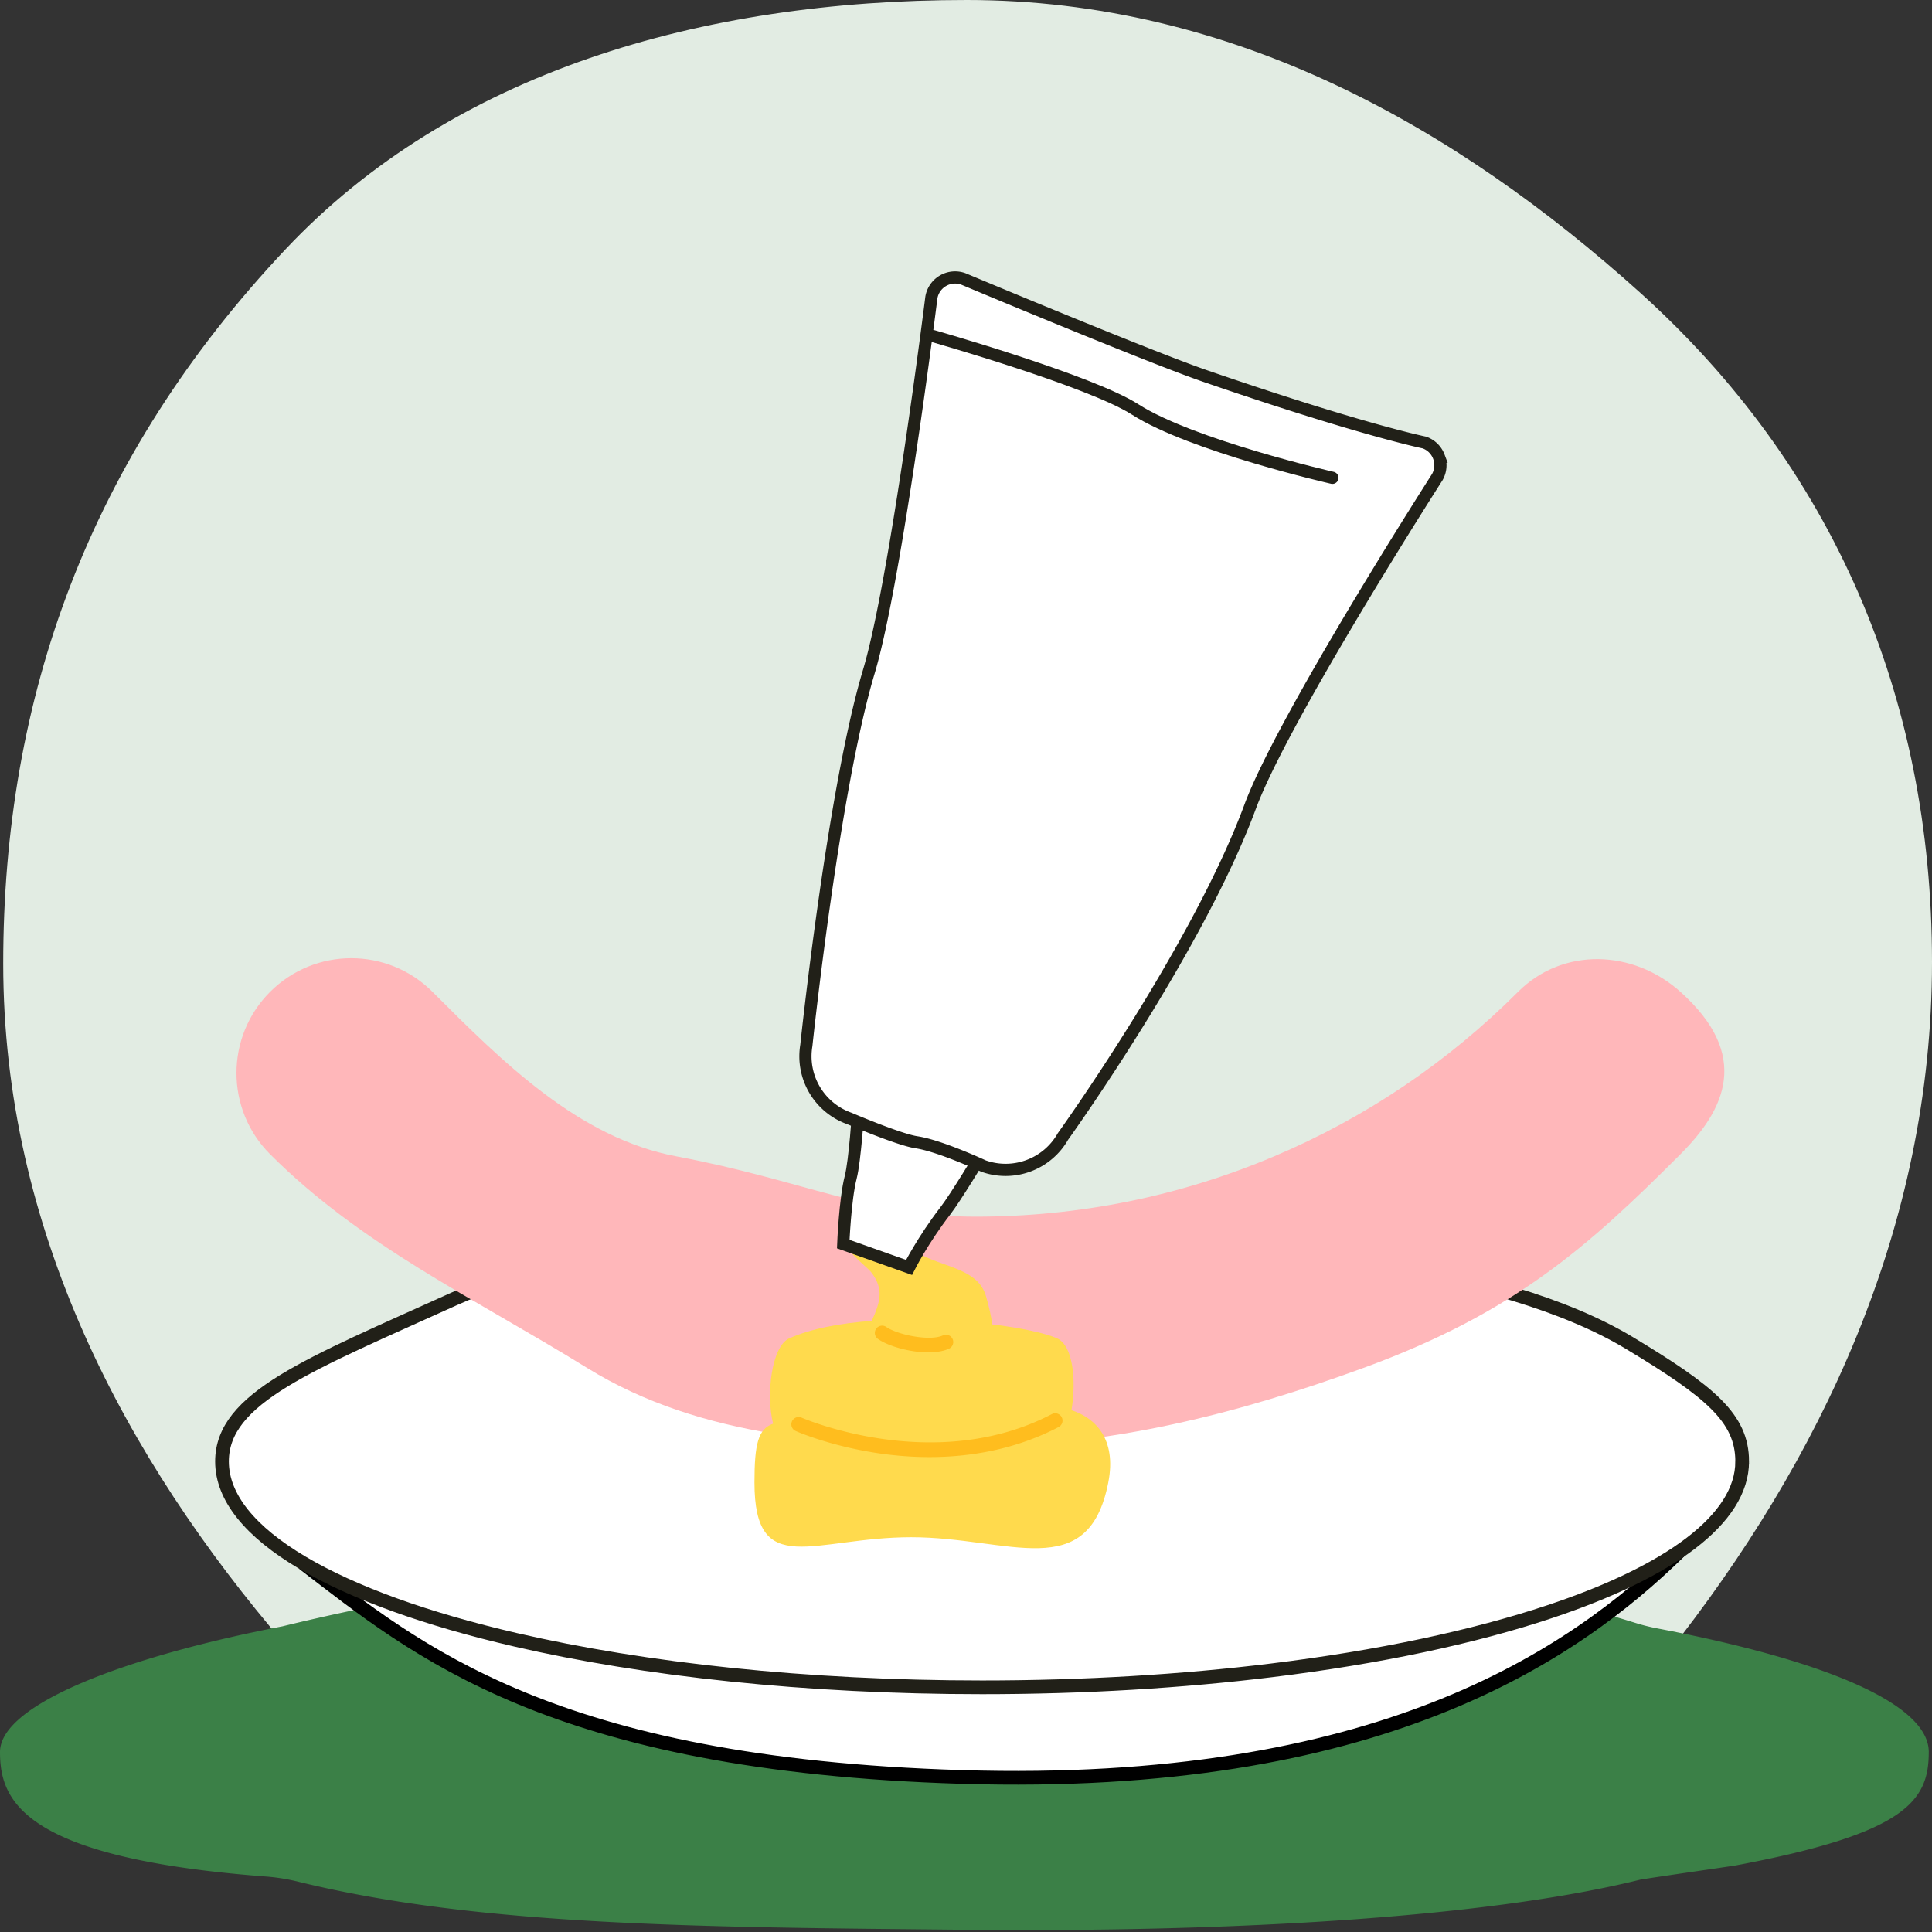
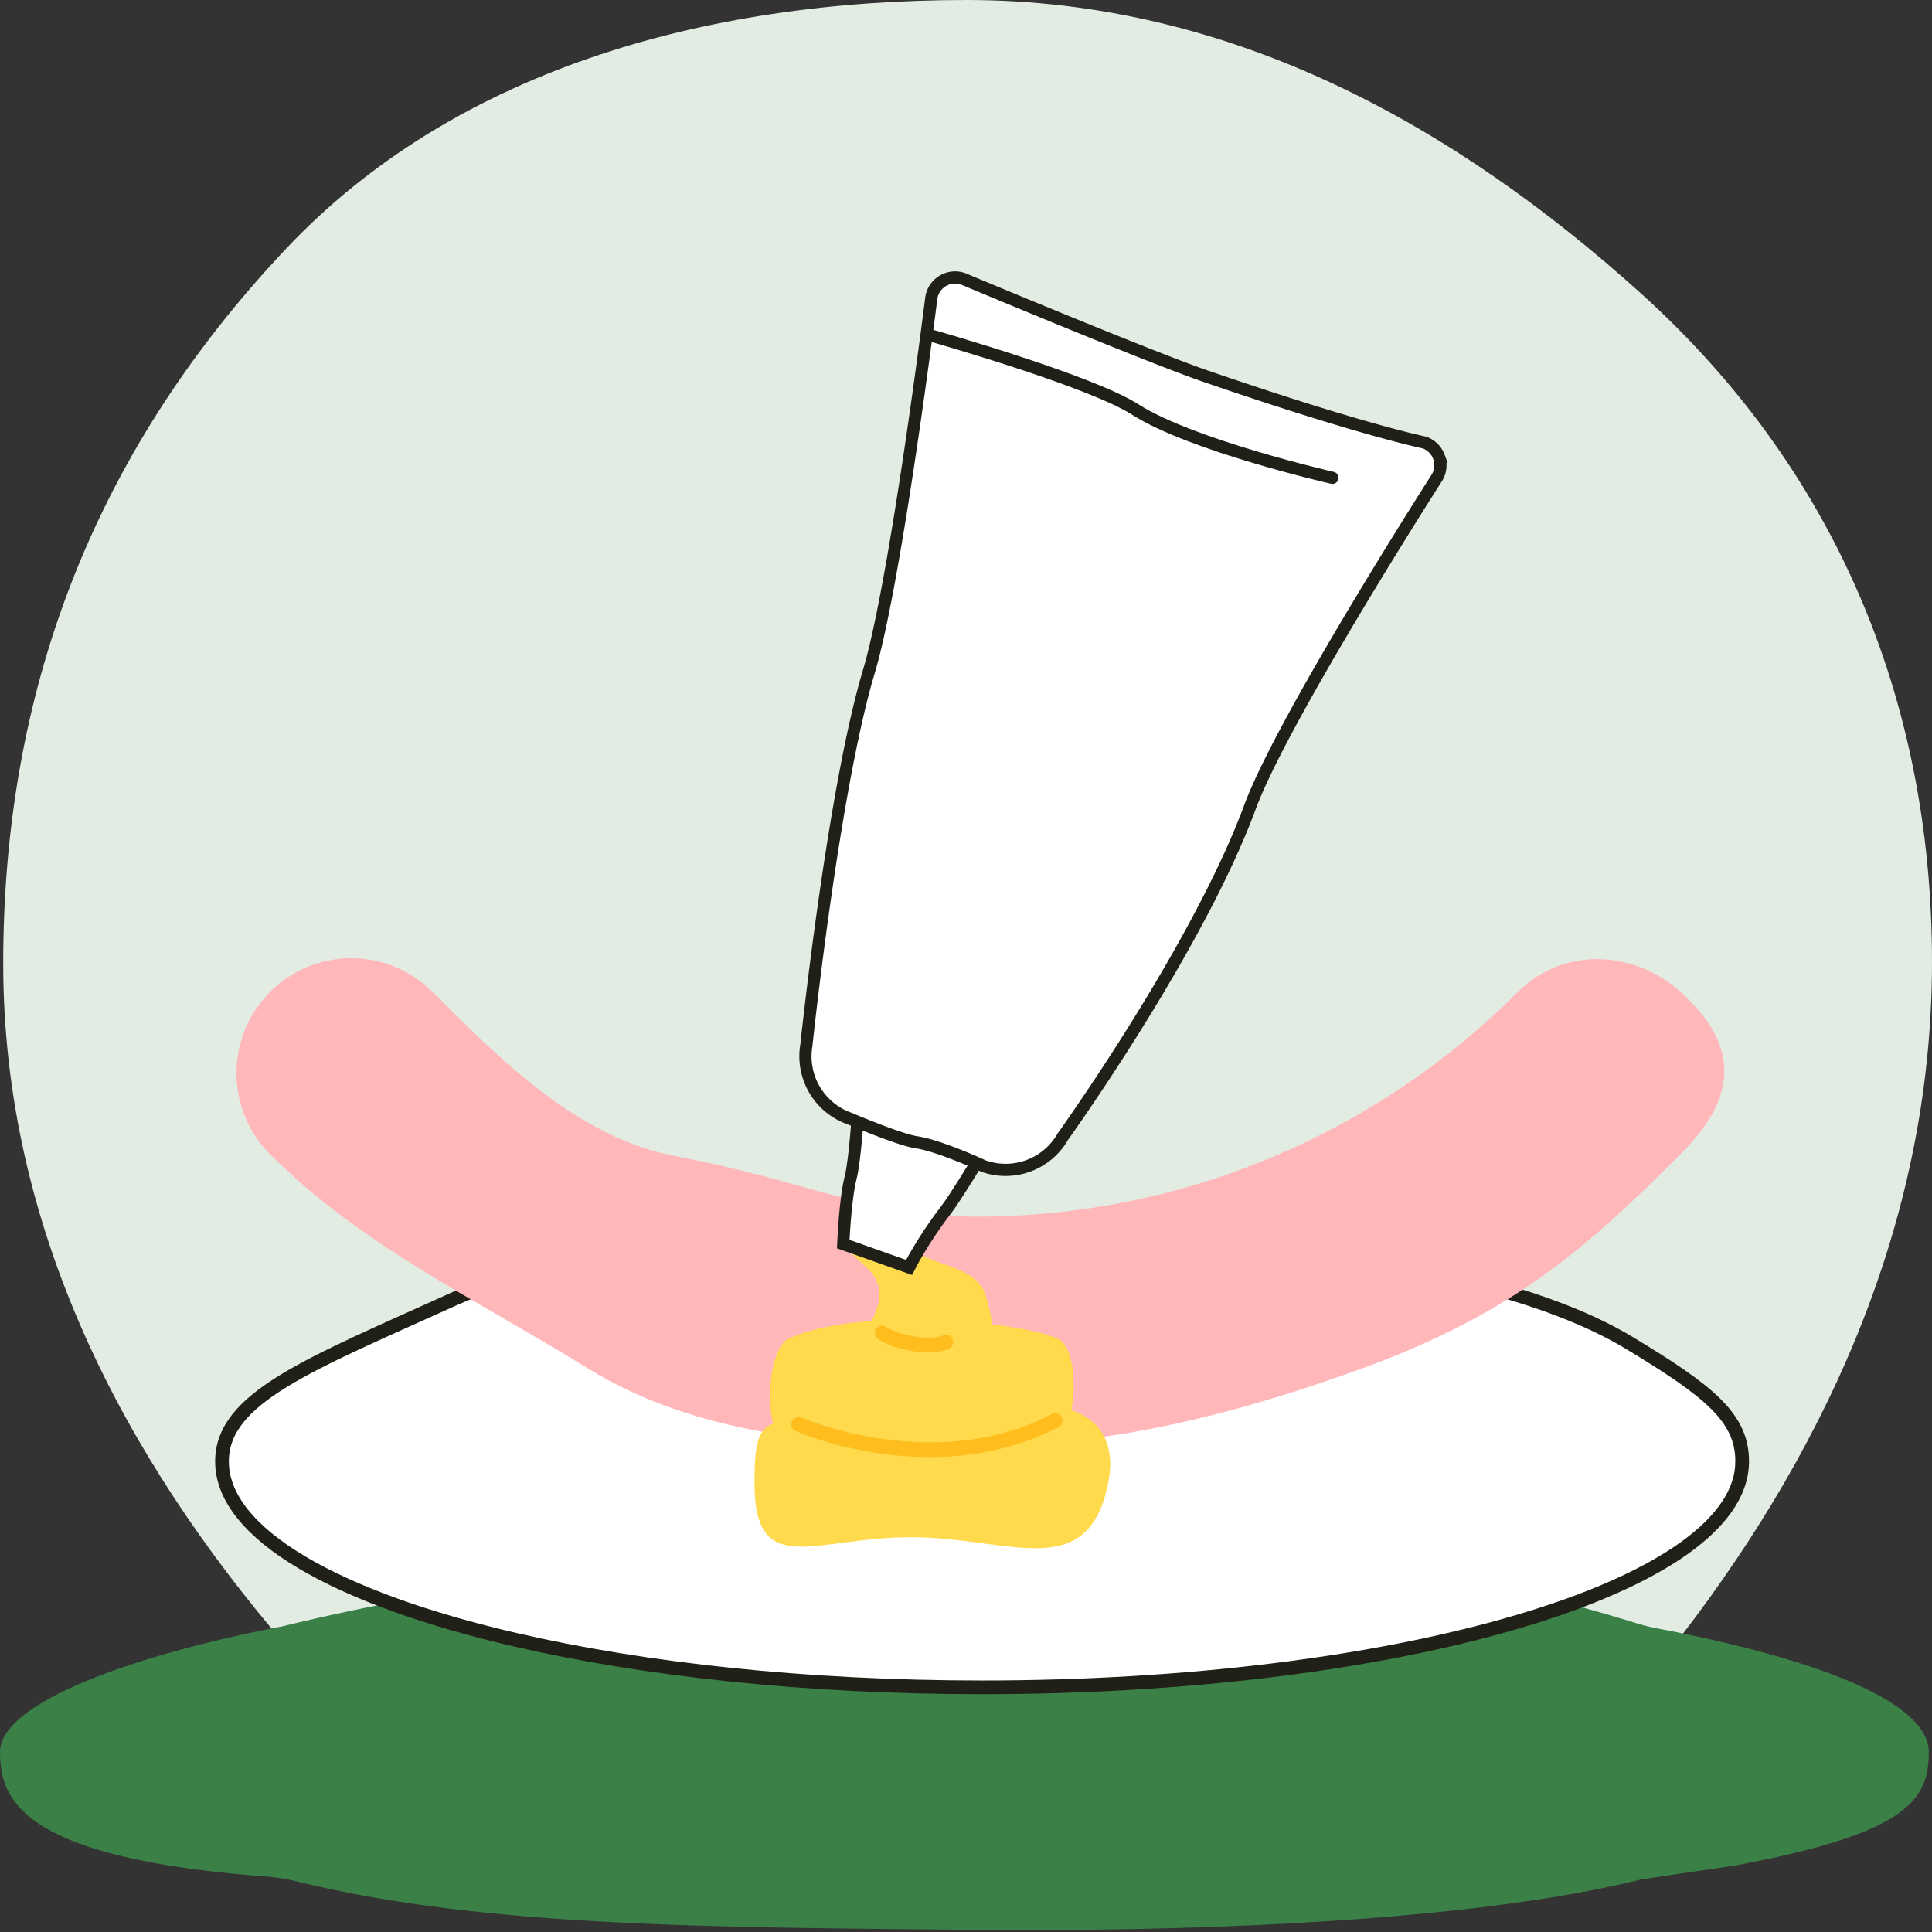
<svg xmlns="http://www.w3.org/2000/svg" width="200" height="200" fill="none">
  <rect width="100%" height="100%" fill="#333333" stroke="none" />
  <path fill="#E2ECE3" d="M200 99.584c0 27.546-11.546 51.596-27.431 71.654-19.618 24.771-44.94 28.262-72.486 28.262-27.546 0-49.875-5.153-70.533-29.216C12.92 150.915.333 127.295.333 99.75c0-27.544 8.851-52.344 29.26-73.981C46.817 7.508 72.537 0 100.083 0c27.546 0 50.684 13.18 69.659 30.258C189.692 48.213 200 72.038 200 99.584Z" />
  <path fill="#3B8047" d="M199.665 181.368c0 5.023-2.279 8.418-19.983 11.74-.413.077-9.529 1.386-9.935 1.486-15.613 3.865-41.61 5.455-69.914 5.175-26.796-.264-50.04-.329-68.97-4.977a20.416 20.416 0 0 0-3.323-.533C2.233 192.344 0 186.339 0 181.368s13.156-9.908 29.24-13.012c28.378-6.888 43.024-5.389 70.593-5.389 27.568 0 40.073-4.063 69.514 5.052.718.224 1.451.405 2.19.547 17.412 3.312 28.13 7.826 28.13 12.804l-.002-.002Z" />
-   <path fill="#fff" d="M173.925 160.544c-11.179 10.971-31.432 24.706-74.362 23.406-42.509-1.286-56.465-13.133-68.137-22.084" />
-   <path stroke="#000" stroke-miterlimit="10" stroke-width="1.419" d="M173.925 160.544c-11.179 10.971-31.432 24.706-74.362 23.406-42.509-1.286-56.465-13.133-68.137-22.084" />
  <path fill="#fff" stroke="#212018" stroke-miterlimit="10" stroke-width="1.419" d="M180.35 151.289c0 5.972-7.534 11.421-19.931 15.552-7.86 2.62-17.672 4.712-28.76 6.07-9.244 1.134-19.374 1.76-29.994 1.76-18.194 0-34.944-1.834-48.272-4.915-18.506-4.279-30.412-10.959-30.412-18.467 0-6.601 9-10.022 24-16.813 13.418-6.075 33.438-6.57 54.684-6.57 28.319 0 53.83 3.177 67.002 11.117 8.343 5.028 11.683 7.767 11.683 12.266Z" />
-   <path fill="#FFB7BA" d="M100.959 149.725c-13.932 0-28.329-.794-40.187-8.119-11.859-7.324-23.334-12.642-32.81-22.12-4.643-4.642-4.643-12.168 0-16.811 4.642-4.642 12.168-4.642 16.81 0 7.302 7.302 15.166 15.142 25.262 17.034 12.978 2.431 20.193 6.24 30.926 6.24 10.734 0 21.137-2.1 30.927-6.24 9.461-4.001 17.959-9.732 25.261-17.034 4.642-4.642 11.922-4.383 16.811 0 7.331 6.575 4.642 12.169 0 16.811-9.478 9.478-17.113 16.385-32.81 22.12-12.987 4.745-26.256 8.119-40.187 8.119h-.003Z" />
+   <path fill="#FFB7BA" d="M100.959 149.725c-13.932 0-28.329-.794-40.187-8.119-11.859-7.324-23.334-12.642-32.81-22.12-4.643-4.642-4.643-12.168 0-16.811 4.642-4.642 12.168-4.642 16.81 0 7.302 7.302 15.166 15.142 25.262 17.034 12.978 2.431 20.193 6.24 30.926 6.24 10.734 0 21.137-2.1 30.927-6.24 9.461-4.001 17.959-9.732 25.261-17.034 4.642-4.642 11.922-4.383 16.811 0 7.331 6.575 4.642 12.169 0 16.811-9.478 9.478-17.113 16.385-32.81 22.12-12.987 4.745-26.256 8.119-40.187 8.119Z" />
  <path fill="#FFDA4D" d="M110.917 145.984c.515-3.011.181-6.685-1.475-7.431-1.2-.54-3.679-1.08-6.744-1.456-.068-.813-.313-1.801-.619-2.886-1.11-3.958-7.514-2.751-8.853-6.637-.964-2.803-5.684-2.992-6.062-1.104-.559 2.792 2.341 4.28 3.11 5.345 1.208 1.676.87 2.922-.029 4.922-3.26.241-6.304.802-8.556 1.816-1.801.81-2.42 5.798-1.656 8.826-1.546.548-1.931 2.092-1.931 6.089 0 10.114 6.122 5.664 16.236 5.664s18.314 4.909 20.391-5.664c.889-4.527-1.371-6.7-3.812-7.484Z" />
  <path fill="#FFBD1E" d="M96.215 150.836c-1.884 0-3.621-.157-5.124-.372-5.118-.738-8.62-2.28-8.766-2.347a.757.757 0 0 1 .615-1.38c.136.061 13.798 5.998 25.964-.357a.756.756 0 0 1 .701 1.339c-4.584 2.394-9.331 3.117-13.388 3.117h-.002ZM96.1 139.999c-1.93 0-4.174-.653-5.22-1.395a.759.759 0 0 1-.18-1.054.758.758 0 0 1 1.054-.179c1.091.774 4.461 1.512 5.856.872a.755.755 0 0 1 .629 1.373c-.585.268-1.335.381-2.14.381v.002Z" />
  <g clip-path="url(#a)">
    <path fill="#fff" d="M101.632 119.475s-2.699 4.486-3.764 5.864c-2.337 3.023-3.764 5.865-3.764 5.865l-6.81-2.416s.182-4.625.774-6.926c.435-1.688.775-6.926.775-6.926" />
    <path stroke="#212018" stroke-miterlimit="10" stroke-width="1.263" d="M101.632 119.475s-2.699 4.486-3.764 5.864c-2.337 3.023-3.764 5.865-3.764 5.865l-6.81-2.416s.182-4.625.774-6.926c.435-1.688.775-6.926.775-6.926" />
    <path fill="#fff" stroke="#212018" stroke-miterlimit="10" stroke-width="1.263" d="M101.813 120.711s-4.497-2.098-6.944-2.464c-1.822-.273-6.944-2.465-6.944-2.465a6.828 6.828 0 0 1-4.452-7.561s2.771-26.36 6.472-38.707c2.814-9.399 6.47-38.708 6.47-38.708a2.478 2.478 0 0 1 1.195-1.738 2.482 2.482 0 0 1 2.099-.2s19.06 7.997 25.048 10.06c16.115 5.552 22.695 6.882 22.695 6.882.73.259 1.256.817 1.503 1.48a2.48 2.48 0 0 1-.168 2.102s-15.976 24.925-19.376 34.127c-5.447 14.743-19.375 34.128-19.375 34.128a6.823 6.823 0 0 1-3.555 3.028 6.81 6.81 0 0 1-4.668.036Z" />
    <path fill="#fff" d="M96.584 34.791s16.298 4.634 20.917 7.59c5.868 3.758 20.429 7.083 20.429 7.083" />
    <path stroke="#212018" stroke-linecap="round" stroke-miterlimit="10" stroke-width="1.263" d="M96.584 34.791s16.298 4.634 20.917 7.59c5.868 3.758 20.429 7.083 20.429 7.083" />
  </g>
  <defs>
    <clipPath id="a">
      <path fill="#fff" d="m96.974 27.227 53.634 19.033-33.305 93.848-53.633-19.034z" />
    </clipPath>
  </defs>
</svg>